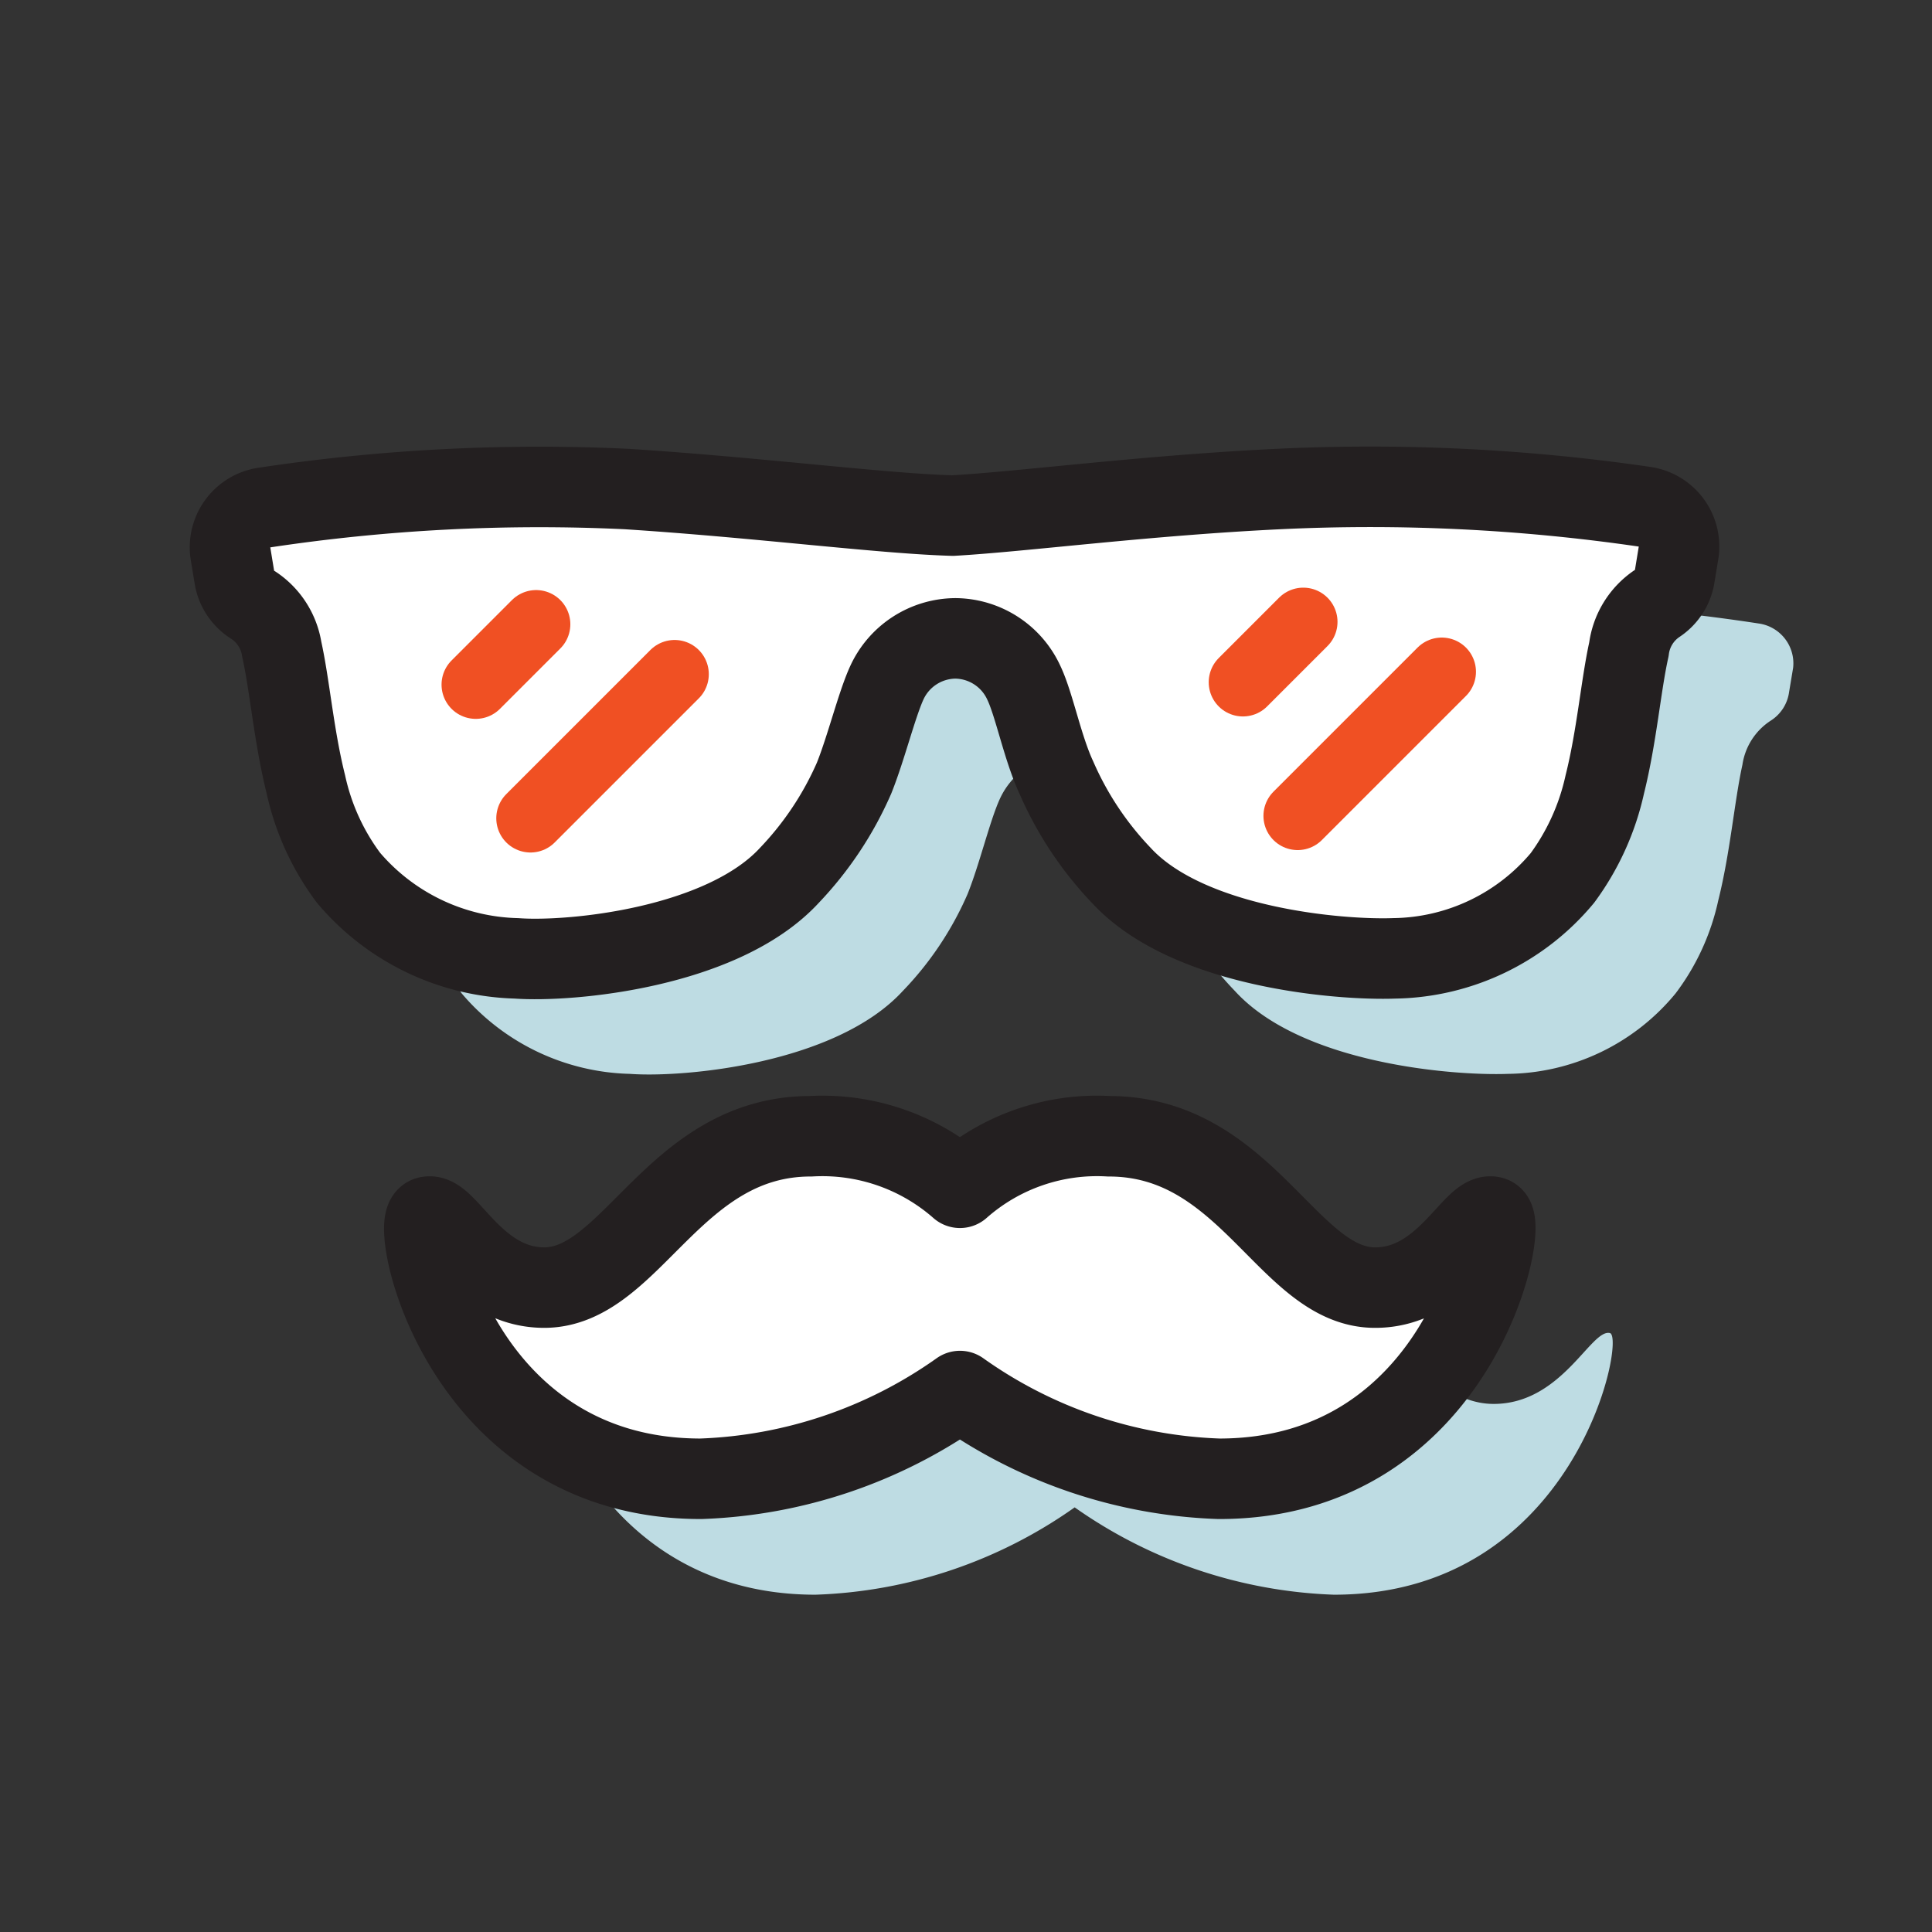
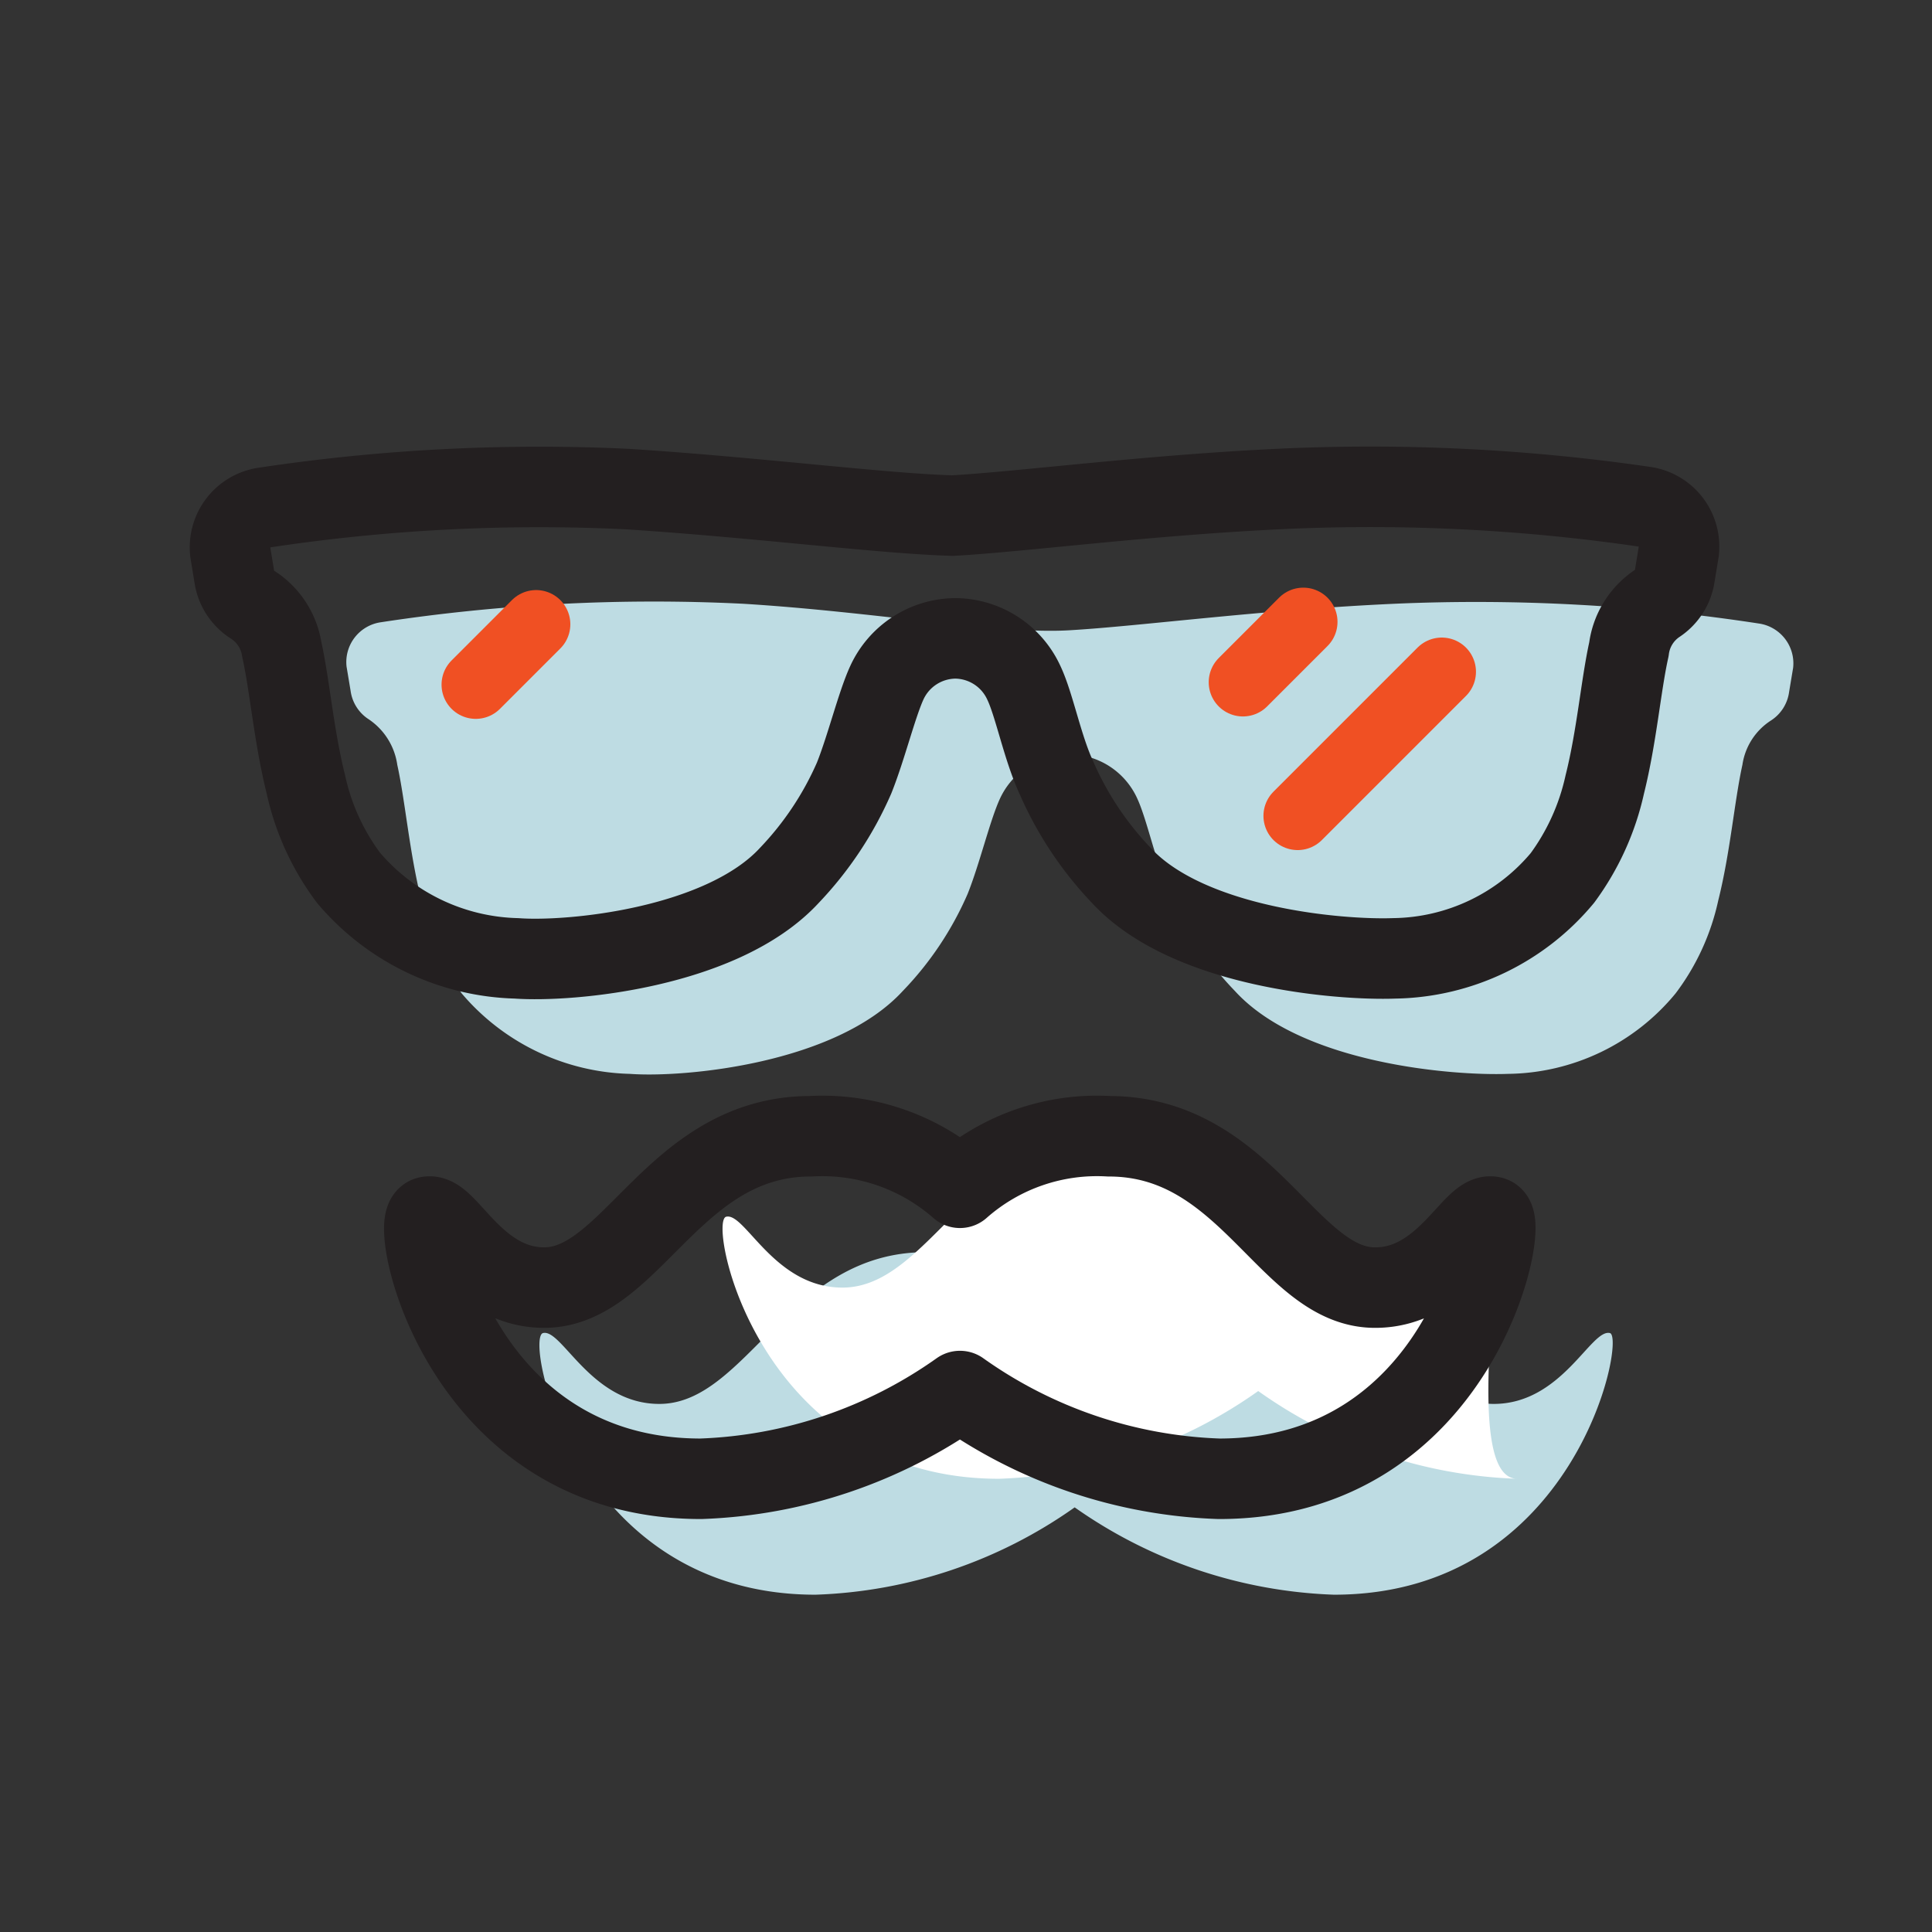
<svg xmlns="http://www.w3.org/2000/svg" viewBox="0 0 48 48">
  <rect x="0" y="0" width="48" height="48" fill="#333333" stroke="none" />
  <defs>
    <style>.cls-1{fill:#bedce3;}.cls-2{fill:#fff;}.cls-3,.cls-4{fill:none;stroke-linecap:round;stroke-linejoin:round;}.cls-3{stroke:#231f20;stroke-width:2px;}.cls-4{stroke:#f05023;stroke-width:1.7px;}</style>
  </defs>
  <g id="Layer_2" data-name="Layer 2">
    <path class="cls-1" d="M34.65,15c-3.32.15-6.34.56-8.1.66s-4.82-.46-8.09-.66a45,45,0,0,0-9,.46,1,1,0,0,0-.85,1.1l.1.6a1,1,0,0,0,.45.71A1.64,1.64,0,0,1,9.87,19c.2.91.3,2.17.6,3.37a6,6,0,0,0,1,2.31,5.66,5.66,0,0,0,4.18,2c1.35.1,5.12-.25,6.78-2.06a8.14,8.14,0,0,0,1.61-2.41c.3-.75.55-1.81.8-2.36a1.9,1.9,0,0,1,1.71-1.11h0a1.87,1.87,0,0,1,1.71,1.11c.25.55.46,1.61.81,2.36a8.14,8.14,0,0,0,1.61,2.41c1.65,1.81,5.42,2.11,6.78,2.06a5.47,5.47,0,0,0,4.17-2,5.9,5.9,0,0,0,1.06-2.31c.3-1.2.4-2.46.6-3.37a1.58,1.58,0,0,1,.71-1.1,1,1,0,0,0,.45-.71l.1-.6a1,1,0,0,0-.86-1.1A46.29,46.29,0,0,0,34.65,15Z" />
    <line class="cls-1" x1="16.21" y1="18.4" x2="14.71" y2="19.9" />
    <line class="cls-1" x1="19.65" y1="19.64" x2="16.07" y2="23.22" />
    <line class="cls-1" x1="35.27" y1="18.34" x2="33.77" y2="19.84" />
    <line class="cls-1" x1="38.71" y1="19.58" x2="35.13" y2="23.16" />
    <path class="cls-1" d="M40,33.12c-.47-.12-1.19,1.76-2.89,1.76-2.18,0-3.21-3.77-6.62-3.77a5.16,5.16,0,0,0-3.71,1.29A5.1,5.1,0,0,0,23,31.11c-3.41,0-4.44,3.77-6.62,3.77-1.7,0-2.42-1.88-2.89-1.76s.81,6.5,6.77,6.5a11.82,11.82,0,0,0,6.44-2.17,11.9,11.9,0,0,0,6.44,2.17C39.14,39.62,40.4,33.24,40,33.12Z" />
-     <path class="cls-2" d="M31.76,12.15c-3.32.16-6.34.56-8.09.66-1.76-.05-4.83-.45-8.1-.66a45.83,45.83,0,0,0-9,.46,1,1,0,0,0-.85,1.1l.1.61a1,1,0,0,0,.45.7A1.61,1.61,0,0,1,7,16.13c.2.9.3,2.16.6,3.36a6,6,0,0,0,1.06,2.32,5.66,5.66,0,0,0,4.17,2c1.35.1,5.12-.26,6.78-2.06a8.32,8.32,0,0,0,1.61-2.42c.3-.75.56-1.81.81-2.36a1.89,1.89,0,0,1,1.71-1.11h0a1.89,1.89,0,0,1,1.7,1.11c.26.55.46,1.61.81,2.36a8.32,8.32,0,0,0,1.61,2.42c1.66,1.8,5.43,2.11,6.78,2.06a5.54,5.54,0,0,0,4.18-2,6.14,6.14,0,0,0,1.05-2.32c.3-1.2.4-2.46.6-3.36A1.61,1.61,0,0,1,41.16,15a1,1,0,0,0,.45-.7l.1-.61a1,1,0,0,0-.85-1.1A47.28,47.28,0,0,0,31.76,12.15Z" />
    <line class="cls-2" x1="13.32" y1="15.51" x2="11.82" y2="17.01" />
    <line class="cls-2" x1="16.76" y1="16.75" x2="13.18" y2="20.33" />
    <line class="cls-2" x1="32.38" y1="15.45" x2="30.88" y2="16.95" />
    <line class="cls-2" x1="35.82" y1="16.69" x2="32.24" y2="20.27" />
-     <path class="cls-2" d="M37.07,30.23c-.47-.12-1.2,1.76-2.9,1.76C32,32,31,28.23,27.55,28.23a5.14,5.14,0,0,0-3.7,1.28,5.18,5.18,0,0,0-3.71-1.28c-3.41,0-4.44,3.76-6.62,3.76-1.7,0-2.42-1.88-2.89-1.76s.81,6.51,6.78,6.51a11.83,11.83,0,0,0,6.44-2.18,11.79,11.79,0,0,0,6.44,2.18C36.25,36.74,37.51,30.35,37.07,30.23Z" />
+     <path class="cls-2" d="M37.07,30.23c-.47-.12-1.2,1.76-2.9,1.76C32,32,31,28.23,27.55,28.23c-3.41,0-4.44,3.76-6.62,3.76-1.7,0-2.42-1.88-2.89-1.76s.81,6.51,6.78,6.51a11.83,11.83,0,0,0,6.44-2.18,11.79,11.79,0,0,0,6.44,2.18C36.25,36.74,37.51,30.35,37.07,30.23Z" />
    <path class="cls-3" d="M31.76,12.15c-3.32.16-6.34.56-8.09.66-1.76-.05-4.83-.45-8.1-.66a45.83,45.83,0,0,0-9,.46,1,1,0,0,0-.85,1.1l.1.61a1,1,0,0,0,.45.7A1.61,1.61,0,0,1,7,16.13c.2.9.3,2.16.6,3.36a6,6,0,0,0,1.06,2.32,5.66,5.66,0,0,0,4.17,2c1.35.1,5.12-.26,6.78-2.06a8.32,8.32,0,0,0,1.61-2.42c.3-.75.56-1.81.81-2.36a1.89,1.89,0,0,1,1.71-1.11h0a1.89,1.89,0,0,1,1.7,1.11c.26.55.46,1.61.81,2.36a8.32,8.32,0,0,0,1.61,2.42c1.66,1.8,5.43,2.11,6.78,2.06a5.54,5.54,0,0,0,4.18-2,6.14,6.14,0,0,0,1.05-2.32c.3-1.2.4-2.46.6-3.36A1.61,1.61,0,0,1,41.16,15a1,1,0,0,0,.45-.7l.1-.61a1,1,0,0,0-.85-1.1A47.28,47.28,0,0,0,31.76,12.15Z" />
    <line class="cls-4" x1="13.32" y1="15.51" x2="11.82" y2="17.01" />
-     <line class="cls-4" x1="16.76" y1="16.75" x2="13.18" y2="20.33" />
    <line class="cls-4" x1="32.38" y1="15.45" x2="30.88" y2="16.95" />
    <line class="cls-4" x1="35.82" y1="16.69" x2="32.24" y2="20.27" />
    <path class="cls-3" d="M37.07,30.23c-.47-.12-1.2,1.76-2.9,1.76C32,32,31,28.23,27.55,28.23a5.14,5.14,0,0,0-3.7,1.28,5.18,5.18,0,0,0-3.71-1.28c-3.41,0-4.44,3.76-6.62,3.76-1.7,0-2.42-1.88-2.89-1.76s.81,6.51,6.78,6.51a11.83,11.83,0,0,0,6.44-2.18,11.79,11.79,0,0,0,6.44,2.18C36.25,36.74,37.51,30.35,37.07,30.23Z" />
  </g>
</svg>